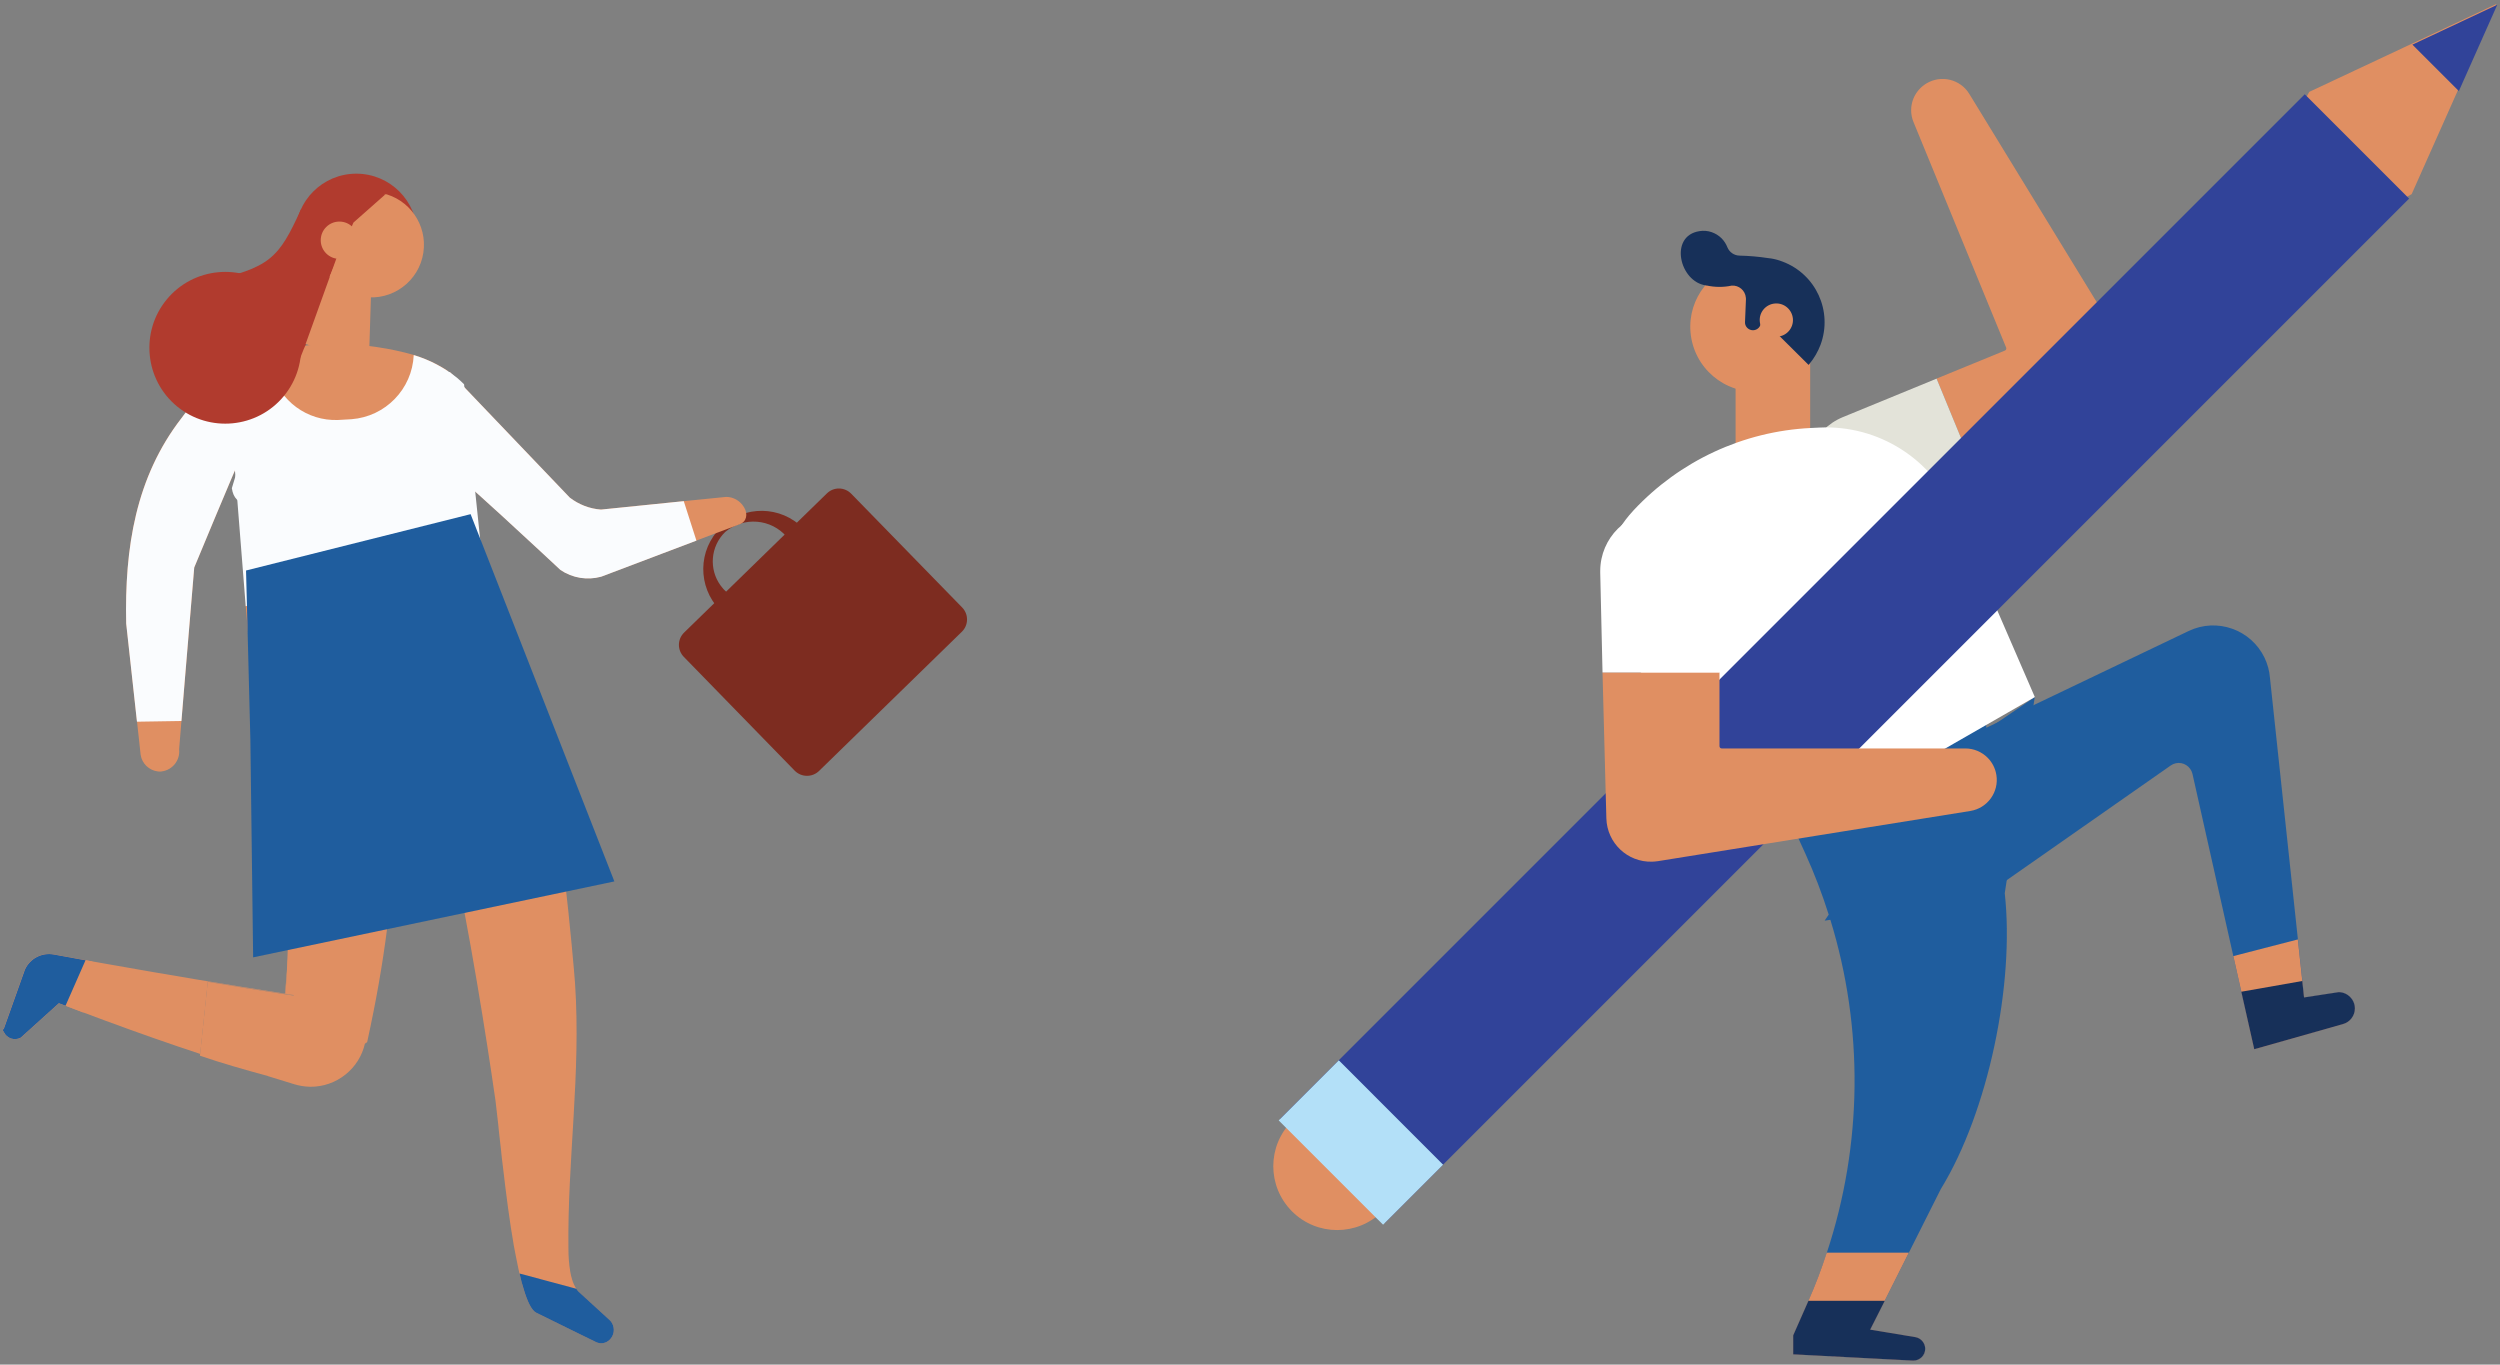
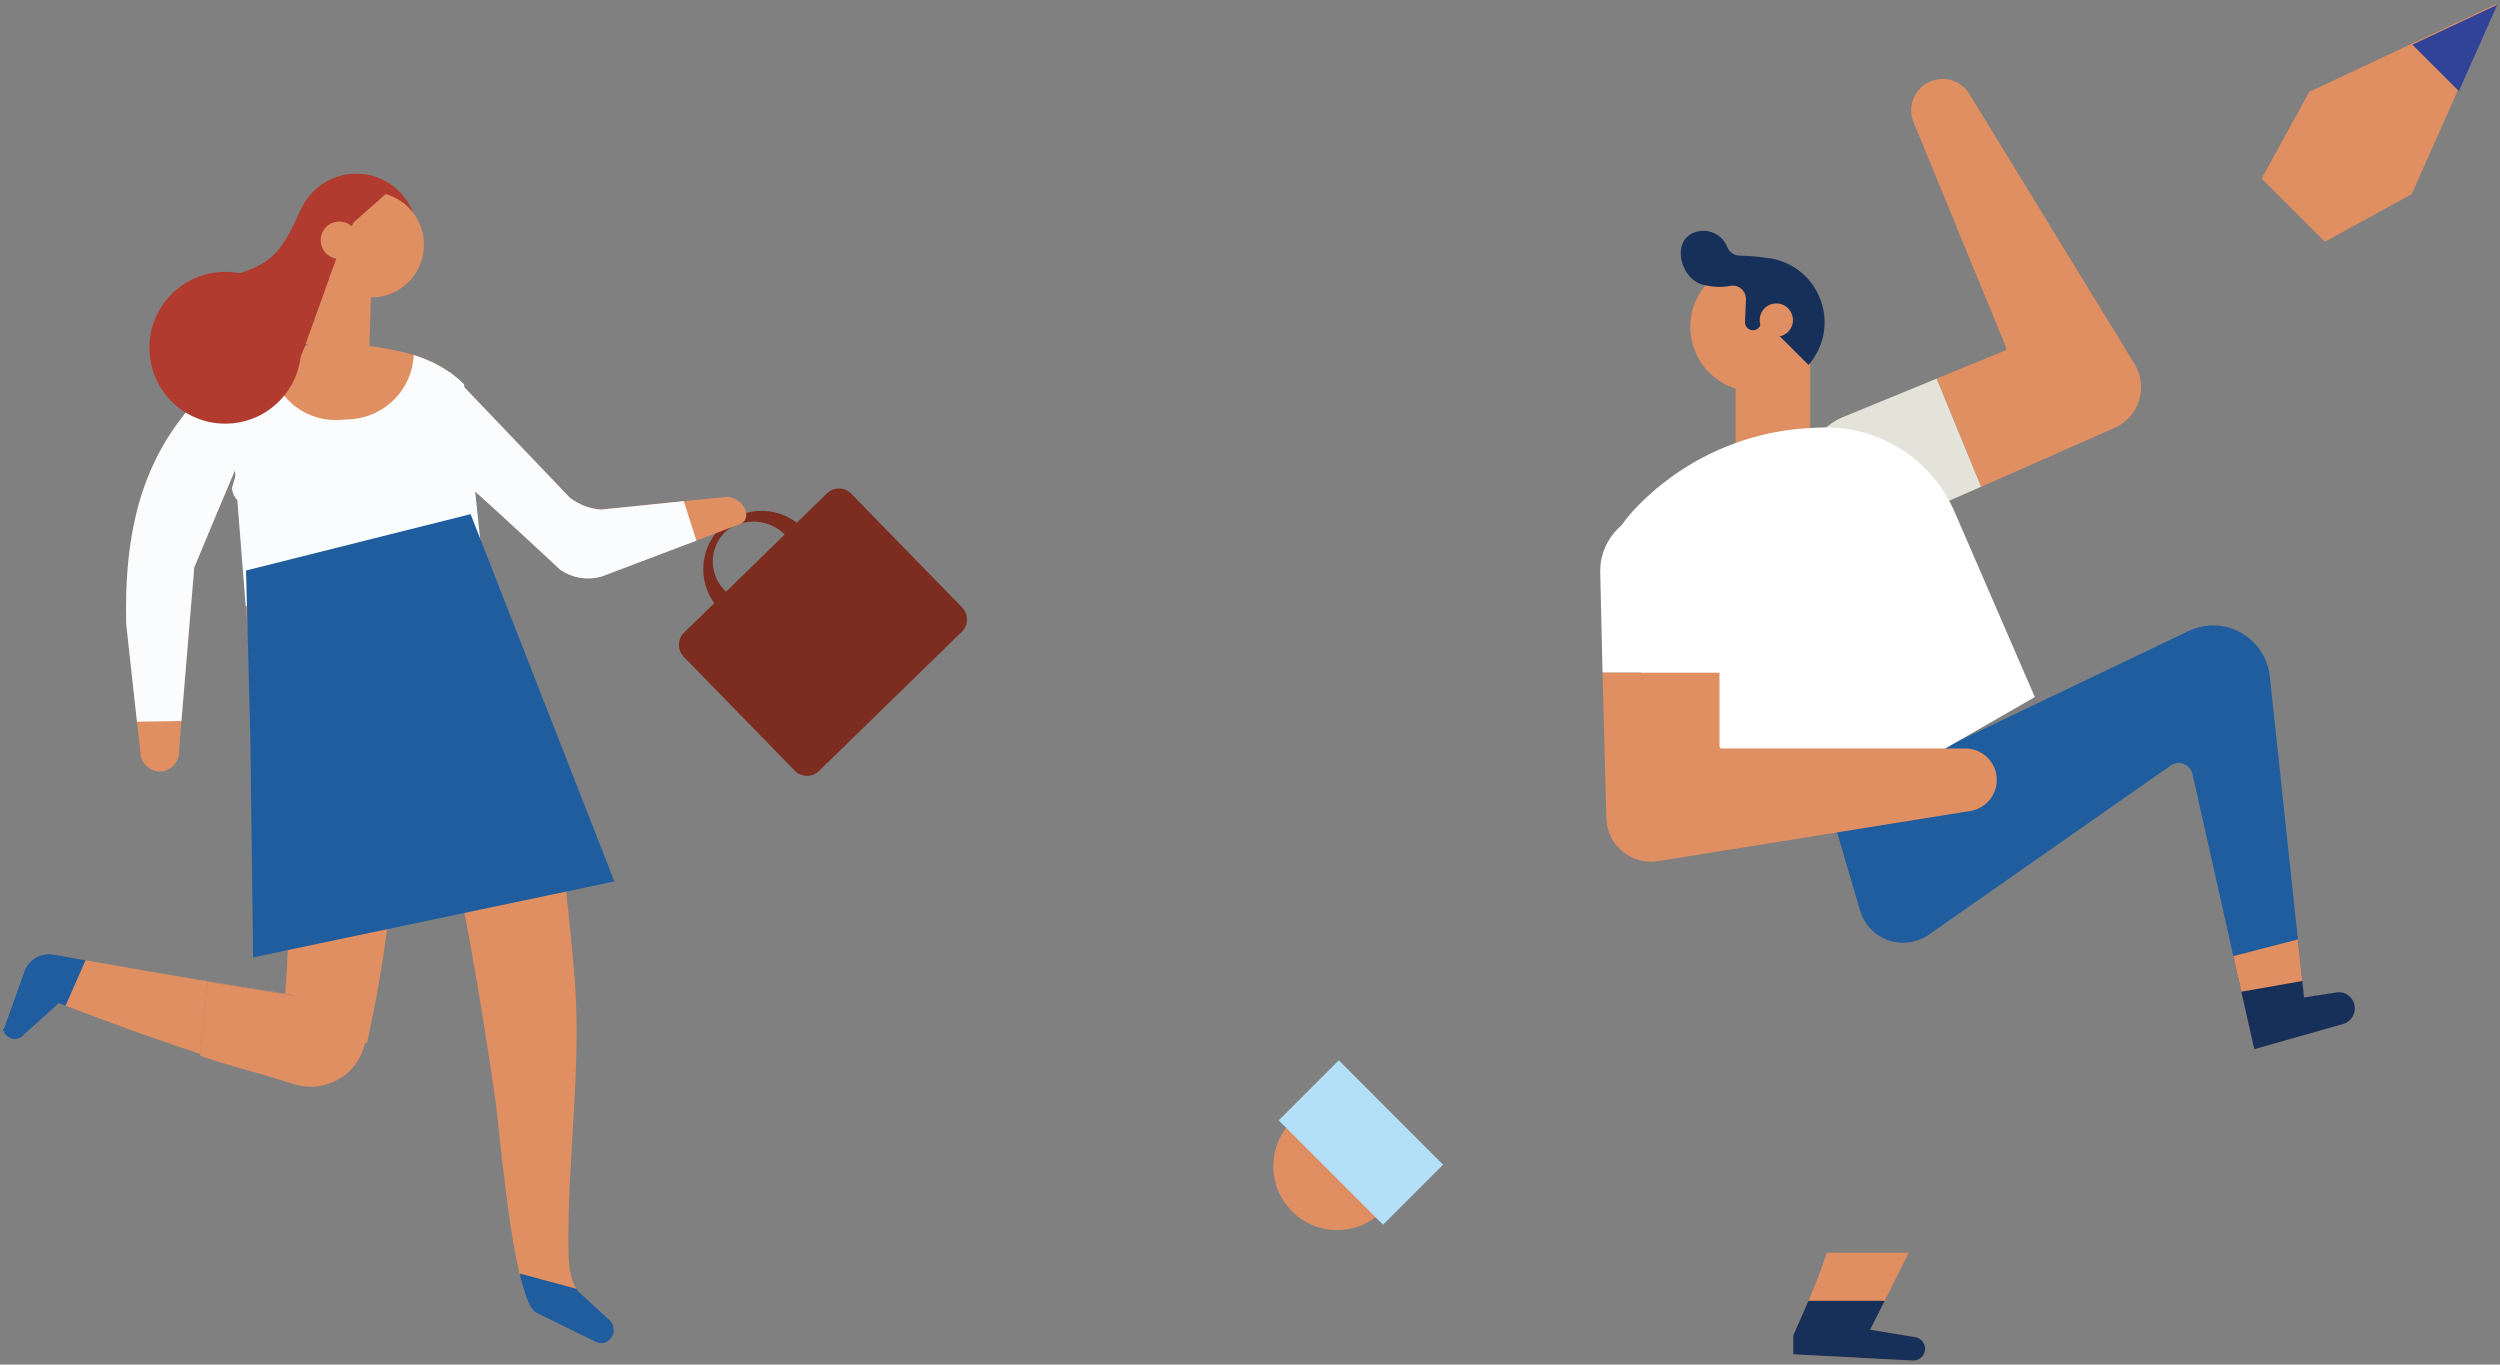
<svg xmlns="http://www.w3.org/2000/svg" version="1.1" id="レイヤー_1" x="0px" y="0px" viewBox="0 0 240 131" style="enable-background:new 0 0 240 131;" xml:space="preserve">
  <rect x="0" y="0" width="240" height="131" fill="#808080" stroke="none" />
  <style type="text/css">
	.st0{fill:#1F5D9E;}
	.st1{fill:#E08F62;}
	.st2{fill:#173059;}
	.st3{fill:#E3E3D9;}
	.st4{fill:#FFFFFF;}
	.st5{fill:#314399;}
	.st6{fill:#B3E0F8;}
	.st7{fill:#7D2C20;}
	.st8{fill:#FAFCFE;}
	.st9{fill:#B13B2E;}
</style>
  <g id="グループ_3371" transform="translate(-2294.228 -1971.173)">
    <g id="グループ_3215" transform="translate(2469.596 2030.83)">
      <g id="グループ_3214" transform="translate(0 0)">
        <g id="グループ_3213">
          <g id="グループ_3212">
            <g id="グループ_3211">
              <g id="グループ_3210">
                <g id="グループ_3209">
                  <path id="パス_10499" class="st0" d="M50.7,37.15c0,0.7-0.48,1.32-1.16,1.5l-8.5,2.42l-1.24-5.52l-0.77-3.43l-3.92-17.48          c-0.17-0.73-0.9-1.19-1.62-1.02c-0.17,0.04-0.33,0.11-0.47,0.21L9.8,30.07c-1.95,1.36-4.64,0.89-6-1.06          c-0.27-0.38-0.47-0.81-0.6-1.26l-3.03-10.3L34.74,0.92c2.72-1.3,5.98-0.15,7.29,2.57c0.29,0.61,0.47,1.27,0.52,1.95          l2.68,25.08l0.43,4l0.17,1.58l3.34-0.51C50.02,35.61,50.7,36.3,50.7,37.15L50.7,37.15z" />
                </g>
              </g>
            </g>
          </g>
        </g>
      </g>
    </g>
    <g id="グループ_3222" transform="translate(2508.469 2060.969)">
      <g id="グループ_3221" transform="translate(0 0)">
        <g id="グループ_3220">
          <g id="グループ_3219">
            <g id="グループ_3218">
              <g id="グループ_3217">
                <g id="グループ_3216">
                  <path id="パス_10500" class="st1" d="M11.82,7.02c0,0.7-0.48,1.32-1.16,1.5l-8.5,2.42L0.93,5.41L0.16,1.99l6.19-1.6          l0.43,4l0.17,1.58l3.34-0.51C11.14,5.48,11.82,6.17,11.82,7.02L11.82,7.02z" />
                </g>
              </g>
            </g>
          </g>
        </g>
      </g>
    </g>
    <g id="グループ_3229" transform="translate(2509.235 2064.969)">
      <g id="グループ_3228" transform="translate(0)">
        <g id="グループ_3227">
          <g id="グループ_3226">
            <g id="グループ_3225">
              <g id="グループ_3224">
                <g id="グループ_3223">
                  <path id="パス_10501" class="st2" d="M11.06,3.02c0,0.7-0.48,1.32-1.16,1.5L1.4,6.93L0.16,1.41l5.85-1.03l0.17,1.58          l3.34-0.51C10.38,1.47,11.06,2.17,11.06,3.02L11.06,3.02z" />
                </g>
              </g>
            </g>
          </g>
        </g>
      </g>
    </g>
    <g id="グループ_3236" transform="translate(2465.004 2037.225)">
      <g id="グループ_3235">
        <g id="グループ_3234">
          <g id="グループ_3233">
            <g id="グループ_3232">
              <g id="グループ_3231">
                <g id="グループ_3230">
-                   <path id="パス_10502" class="st0" d="M24.56,0.87l-4.62,3.14l-0.4-3.63L0.16,10.67l2.39,5.25c0.86,1.9,1.6,3.84,2.23,5.83          l-0.39,0.58l0.55-0.08c3.21,10.43,3.09,21.6-0.34,31.96c-0.51,1.57-1.1,3.11-1.76,4.62c0,0.01-0.01,0.01-0.01,0.01          l-1.46,3.31v1.82l11.49,0.6c0.62,0.03,1.16-0.45,1.19-1.07c0.03-0.58-0.38-1.08-0.95-1.18L8.76,61.6l1.39-2.77l2.32-4.62          l3.07-6.11c4.57-7.45,7.1-19.73,6.14-28.4L24.56,0.87z" />
-                 </g>
+                   </g>
              </g>
            </g>
          </g>
        </g>
      </g>
    </g>
    <g id="グループ_3250" transform="translate(2467.441 1978.368)">
      <g id="グループ_3249" transform="translate(0 0)">
        <g id="グループ_3242" transform="translate(10.1)">
          <g id="グループ_3241">
            <g id="グループ_3240">
              <g id="グループ_3239">
                <g id="グループ_3238">
                  <g id="グループ_3237">
                    <path id="パス_10503" class="st1" d="M0.39,2.23C0.08,2.97,0.08,3.8,0.39,4.54l8.89,21.64c0.04,0.11-0.01,0.24-0.12,0.28           L2.6,29.15l4.27,10.39l12.82-5.66c2.16-0.96,3.13-3.48,2.17-5.64c-0.08-0.17-0.16-0.34-0.26-0.5L5.74,1.82           C4.87,0.4,3.02-0.04,1.6,0.83C1.06,1.16,0.64,1.65,0.39,2.23L0.39,2.23z" />
                  </g>
                </g>
              </g>
            </g>
          </g>
        </g>
        <g id="グループ_3248" transform="translate(0 28.765)">
          <g id="グループ_3247">
            <g id="グループ_3246">
              <g id="グループ_3245">
                <g id="グループ_3244">
                  <g id="グループ_3243">
                    <path id="パス_10504" class="st3" d="M3.71,4.08c-2.92,1.2-4.32,4.55-3.12,7.47c1.2,2.93,4.55,4.32,7.47,3.12l0,0           l0.14-0.06l8.77-3.84L12.7,0.39L3.71,4.08z" />
                  </g>
                </g>
              </g>
            </g>
          </g>
        </g>
      </g>
    </g>
    <g id="グループ_3304" transform="translate(2455.42 1992.952)">
      <g id="グループ_3261" transform="translate(5.265 11.187)">
        <g id="グループ_3260">
          <g id="グループ_3259">
            <g id="グループ_3258">
              <g id="グループ_3257">
                <g id="グループ_3256">
                  <g id="グループ_3255">
                    <g id="グループ_3254">
                      <g id="グループ_3253">
                        <g id="グループ_3252">
                          <g id="グループ_3251">
                            <path id="パス_10505" class="st1" d="M7.32,0.38v9.58H0.16V2.81L7.32,0.38z" />
                          </g>
                        </g>
                      </g>
                    </g>
                  </g>
                </g>
              </g>
            </g>
          </g>
        </g>
      </g>
      <g id="グループ_3303" transform="translate(0 0)">
        <g id="グループ_3271" transform="translate(0.918 3.003)">
          <g id="グループ_3270">
            <g id="グループ_3269">
              <g id="グループ_3268">
                <g id="グループ_3267">
                  <g id="グループ_3266">
                    <g id="グループ_3265">
                      <g id="グループ_3264">
                        <g id="グループ_3263">
                          <g id="グループ_3262">
                            <path id="パス_10506" class="st1" d="M0.18,7.11c0.29,3.42,3.29,5.97,6.71,5.68c1.31-0.11,2.55-0.63,3.54-1.48               c0.25-0.22,0.49-0.46,0.7-0.72c2.2-2.63,1.86-6.55-0.77-8.75C9.82,1.38,9.21,1.02,8.54,0.77               c-0.36-0.14-0.73-0.24-1.11-0.3H7.42C6.91,0.39,6.38,0.37,5.87,0.41C5.73,0.42,5.6,0.44,5.47,0.46               C2.22,0.93-0.1,3.84,0.18,7.11L0.18,7.11z" />
                          </g>
                        </g>
                      </g>
                    </g>
                  </g>
                </g>
              </g>
            </g>
          </g>
        </g>
        <g id="グループ_3292">
          <g id="グループ_3281">
            <g id="グループ_3280">
              <g id="グループ_3279">
                <g id="グループ_3278">
                  <g id="グループ_3277">
                    <g id="グループ_3276">
                      <g id="グループ_3275">
                        <g id="グループ_3274">
                          <g id="グループ_3273">
                            <g id="グループ_3272">
                              <path id="パス_10507" class="st2" d="M1.96,0.41c0.78-0.13,1.57,0.14,2.13,0.7c0.24,0.25,0.43,0.54,0.55,0.86                c0.2,0.47,0.65,0.78,1.16,0.79C6.72,2.78,7.64,2.86,8.55,3C8.63,3.01,8.72,3.02,8.8,3.03h0.01                c0.38,0.06,0.75,0.16,1.11,0.3c3.22,1.2,4.85,4.77,3.66,7.99c-0.25,0.66-0.61,1.28-1.06,1.83                c-0.03,0.04-0.05,0.07-0.09,0.1L8.02,8.87L7.85,9.31c0,0-0.01,0.04-0.02,0.04L7.8,9.44c-0.15,0.39-0.6,0.59-0.99,0.43                c-0.3-0.12-0.5-0.41-0.48-0.74l0.09-2.2L6.41,6.8c-0.06-0.7-0.67-1.21-1.36-1.16c-0.79,0.17-1.61,0.16-2.4-0.01                C2.58,5.61,2.57,5.61,2.59,5.62C0.04,5.3-1,0.86,1.96,0.41z" />
                            </g>
                          </g>
                        </g>
                      </g>
                    </g>
                  </g>
                </g>
              </g>
            </g>
          </g>
          <g id="グループ_3291" transform="translate(2.422 5.243)">
            <g id="グループ_3290">
              <g id="グループ_3289">
                <g id="グループ_3288">
                  <g id="グループ_3287">
                    <g id="グループ_3286">
                      <g id="グループ_3285">
                        <g id="グループ_3284">
                          <g id="グループ_3283">
                            <g id="グループ_3282">
                              <path id="パス_10508" class="st2" d="M0.16,0.38l0.06,0.01C0.34,0.48,0.19,0.41,0.16,0.38z" />
                            </g>
                          </g>
                        </g>
                      </g>
                    </g>
                  </g>
                </g>
              </g>
            </g>
          </g>
        </g>
        <g id="グループ_3302" transform="translate(7.577 6.968)">
          <g id="グループ_3301">
            <g id="グループ_3300">
              <g id="グループ_3299">
                <g id="グループ_3298">
                  <g id="グループ_3297">
                    <g id="グループ_3296">
                      <g id="グループ_3295">
                        <g id="グループ_3294">
                          <g id="グループ_3293">
                            <path id="パス_10509" class="st1" d="M0.17,2.11c0.07,0.88,0.84,1.53,1.72,1.46c0.88-0.07,1.53-0.84,1.46-1.72               C3.27,0.97,2.5,0.31,1.62,0.39C0.75,0.46,0.09,1.23,0.17,2.11C0.17,2.11,0.17,2.11,0.17,2.11z" />
                          </g>
                        </g>
                      </g>
                    </g>
                  </g>
                </g>
              </g>
            </g>
          </g>
        </g>
      </g>
    </g>
    <g id="グループ_3311" transform="translate(2447.932 2011.83)">
      <g id="グループ_3310" transform="translate(0)">
        <g id="グループ_3309">
          <g id="グループ_3308">
            <g id="グループ_3307">
              <g id="グループ_3306">
                <g id="グループ_3305">
-                   <path id="パス_10510" class="st4" d="M41.64,26.26L34,8.63c-2.18-5.22-7.4-8.52-13.05-8.24l-0.83,0.04          c-6.48,0.32-12.57,3.16-17,7.9L3.07,8.39c-4.04,4.33-3.84,11.11,0.45,15.19l14.94,15.99L41.64,26.26z" />
+                   <path id="パス_10510" class="st4" d="M41.64,26.26L34,8.63c-2.18-5.22-7.4-8.52-13.05-8.24l-0.83,0.04          c-6.48,0.32-12.57,3.16-17,7.9L3.07,8.39c-4.04,4.33-3.84,11.11,0.45,15.19l14.94,15.99L41.64,26.26" />
                </g>
              </g>
            </g>
          </g>
        </g>
      </g>
    </g>
    <g id="グループ_3342" transform="translate(2416.304 1971.173)">
      <g id="グループ_3317" transform="translate(94.881)">
        <g id="グループ_3316">
          <g id="グループ_3315">
            <g id="グループ_3314">
              <g id="グループ_3313">
                <g id="グループ_3312">
                  <path id="パス_10511" class="st1" d="M14.56,18.64l-8.33,4.57l-6.07-6.07l4.57-8.32l0,0l9.82-4.61l8.15-3.83l-3.7,8.29          L14.56,18.64L14.56,18.64z" />
                </g>
              </g>
            </g>
          </g>
        </g>
      </g>
      <g id="グループ_3323" transform="translate(0 105.443)">
        <g id="グループ_3322">
          <g id="グループ_3321">
            <g id="グループ_3320">
              <g id="グループ_3319">
                <g id="グループ_3318">
                  <path id="パス_10512" class="st1" d="M1.96,10.85L1.96,10.85c-2.4-2.4-2.4-6.28,0-8.67l0,0c2.4-2.4,6.28-2.4,8.67,0l0,0          c2.4,2.4,2.4,6.28,0,8.67l0,0C8.23,13.24,4.35,13.24,1.96,10.85z" />
                </g>
              </g>
            </g>
          </g>
        </g>
      </g>
      <g id="グループ_3329" transform="translate(0.671 8.662)">
        <g id="グループ_3328" transform="translate(0)">
          <g id="グループ_3327">
            <g id="グループ_3326">
              <g id="グループ_3325">
                <g id="グループ_3324">
-                   <rect id="長方形_6558" x="-15.2" y="47.49" transform="matrix(0.707 -0.707 0.707 0.707 -22.67 54.416)" class="st5" width="139.11" height="14.17" />
-                 </g>
+                   </g>
              </g>
            </g>
          </g>
        </g>
      </g>
      <g id="グループ_3335" transform="translate(0.52 101.41)">
        <g id="グループ_3334">
          <g id="グループ_3333">
            <g id="グループ_3332">
              <g id="グループ_3331">
                <g id="グループ_3330">
                  <path id="パス_10513" class="st6" d="M5.93,0.38L15.94,10.4l-5.76,5.76L9.5,15.49L0.83,6.82L0.16,6.15L5.93,0.38z" />
                </g>
              </g>
            </g>
          </g>
        </g>
      </g>
      <g id="グループ_3341" transform="translate(109.354 0.075)">
        <g id="グループ_3340">
          <g id="グループ_3339">
            <g id="グループ_3338">
              <g id="グループ_3337">
                <g id="グループ_3336">
                  <path id="パス_10514" class="st5" d="M4.62,8.67L0.16,4.21l8.15-3.83L4.62,8.67z" />
                </g>
              </g>
            </g>
          </g>
        </g>
      </g>
    </g>
    <g id="グループ_3349" transform="translate(2466.215 2091.051)">
      <g id="グループ_3348" transform="translate(0 0)">
        <g id="グループ_3347">
          <g id="グループ_3346">
            <g id="グループ_3345">
              <g id="グループ_3344">
                <g id="グループ_3343">
                  <path id="パス_10515" class="st1" d="M12.83,9.61c0,0.62-0.51,1.13-1.13,1.13c-0.02,0-0.04,0-0.05,0l-11.49-0.6V8.32          l1.46-3.31C1.61,5,1.62,5,1.62,5c0.67-1.51,1.25-3.05,1.76-4.62h7.88L8.94,5L7.55,7.77l4.34,0.72          C12.43,8.58,12.83,9.06,12.83,9.61z" />
                </g>
              </g>
            </g>
          </g>
        </g>
      </g>
    </g>
    <g id="グループ_3356" transform="translate(2466.215 2095.669)">
      <g id="グループ_3355" transform="translate(0)">
        <g id="グループ_3354">
          <g id="グループ_3353">
            <g id="グループ_3352">
              <g id="グループ_3351">
                <g id="グループ_3350">
                  <path id="パス_10516" class="st2" d="M12.83,4.99c0,0.62-0.51,1.13-1.13,1.13c-0.02,0-0.04,0-0.05,0L0.16,5.52V3.7          l1.46-3.31c0-0.01,0.01-0.01,0.01-0.01h7.32L7.55,3.15l4.34,0.72C12.43,3.96,12.83,4.44,12.83,4.99z" />
                </g>
              </g>
            </g>
          </g>
        </g>
      </g>
    </g>
    <g id="グループ_3370" transform="translate(2447.69 2019.898)">
      <g id="グループ_3369" transform="translate(0 0)">
        <g id="グループ_3362" transform="translate(0.219 15.446)">
          <g id="グループ_3361">
            <g id="グループ_3360">
              <g id="グループ_3359">
                <g id="グループ_3358">
                  <g id="グループ_3357">
                    <path id="パス_10517" class="st1" d="M37.13,8.57C36.56,8,35.79,7.68,34.99,7.68H11.6c-0.12,0-0.21-0.1-0.21-0.22V0.38           H0.16L0.53,14.4c0.07,2.36,2.03,4.22,4.39,4.15c0.19-0.01,0.37-0.02,0.56-0.05l30-4.82c1.64-0.27,2.76-1.82,2.49-3.46           C37.87,9.59,37.57,9.01,37.13,8.57L37.13,8.57z" />
                  </g>
                </g>
              </g>
            </g>
          </g>
        </g>
        <g id="グループ_3368">
          <g id="グループ_3367">
            <g id="グループ_3366">
              <g id="グループ_3365">
                <g id="グループ_3364">
                  <g id="グループ_3363">
                    <path id="パス_10518" class="st4" d="M11.61,6.11c0.01-3.16-2.55-5.73-5.71-5.74C2.74,0.36,0.17,2.91,0.16,6.08           c0,0.01,0,0.02,0,0.03v0.15l0.22,9.57h11.23V6.11z" />
                  </g>
                </g>
              </g>
            </g>
          </g>
        </g>
      </g>
    </g>
  </g>
  <g id="グループ_3520" transform="matrix(0.999, 0.052, -0.052, 0.999, 4.571, 12.558)">
    <g id="グループ_3391" transform="translate(62.194 29.27)">
      <g id="グループ_3377" transform="translate(0 0)">
        <g id="グループ_3376">
          <g id="グループ_3375">
            <g id="グループ_3374">
              <g id="グループ_3373">
                <g id="グループ_3372">
                  <path id="長方形_6559" class="st7" d="M12.59,28.32L1.4,17.97c-0.67-0.62-0.71-1.66-0.09-2.33c0,0,0,0,0,0L14.3,1.59          c0.62-0.67,1.66-0.71,2.33-0.09c0,0,0,0,0,0l11.2,10.35c0.67,0.62,0.71,1.66,0.09,2.33c0,0,0,0,0,0L14.93,28.23          C14.31,28.9,13.26,28.94,12.59,28.32z" />
                </g>
              </g>
            </g>
          </g>
        </g>
      </g>
      <g id="グループ_3384" transform="translate(1.961 2.609)">
        <g id="グループ_3383">
          <g id="グループ_3382">
            <g id="グループ_3381">
              <g id="グループ_3380">
                <g id="グループ_3379">
                  <g id="グループ_3378">
                    <path id="パス_10519" class="st7" d="M9.85,2.12C7.39,0.24,3.87,0.72,2,3.18c-1.87,2.46-1.39,5.97,1.07,7.85           c2.29,1.75,5.54,1.46,7.5-0.65C12.64,7.9,12.32,4.21,9.85,2.12z M8.71,3.35c1.39,1.68,1.15,4.16-0.52,5.55           c-1.68,1.39-4.16,1.15-5.55-0.52c-1.26-1.52-1.2-3.74,0.14-5.19C4.47,1.6,7.12,1.68,8.71,3.35z" />
                  </g>
                </g>
              </g>
            </g>
          </g>
        </g>
      </g>
      <g id="グループ_3390" transform="translate(13.286 13.247)">
        <g id="グループ_3389" transform="translate(0 0)">
          <g id="グループ_3388">
            <g id="グループ_3387">
              <g id="グループ_3386">
                <g id="グループ_3385">
                  <rect id="長方形_6560" x="0.07" y="1.79" transform="matrix(-0.679 0.734 -0.734 -0.679 5.933 2.703)" class="st7" width="4.6" height="1.73" />
                </g>
              </g>
            </g>
          </g>
        </g>
      </g>
    </g>
    <g id="グループ_3397" transform="translate(37.274 20.719)">
      <g id="グループ_3396">
        <g id="グループ_3395">
          <g id="グループ_3394">
            <g id="グループ_3393">
              <g id="グループ_3392">
                <path id="パス_10520" class="st1" d="M31.02,13.53l-4.07,1.78l-8.94,3.93c-1.32,0.44-2.76,0.28-3.95-0.44         c0,0-11.52-9.73-12.3-9.88C1.74,8.9,1.72,8.88,1.7,8.86C1.69,8.86,1.69,8.85,1.68,8.84c-0.17-0.2-0.37-0.4-0.54-0.61         C0.98,8.05,0.79,7.76,0.69,7.62c-0.1-0.24-0.22-0.48-0.37-0.69c-0.02-0.1-0.06-0.2-0.08-0.29c0-0.01,0-0.02-0.01-0.03         c0.05,0.06,0.08-0.04-0.05-0.36C0.2,5.92,0.22,5.6,0.25,5.28c0-0.02,0.01-0.05,0.01-0.08c0.06-0.19,0.09-0.28,0.09-0.32         C0.35,4.9,0.35,4.91,0.34,4.92c0.02-0.06,0.03-0.11,0.05-0.16c0.13-0.41,0.28-0.82,0.45-1.22c0.47-1.09,1.01-2.14,1.62-3.16         l12.14,11.45c0.9,0.62,1.96,0.97,3.05,0.99l7.89-1.22l4.05-0.62c0.69-0.03,1.34,0.3,1.73,0.87c0,0.01,0.01,0.02,0.02,0.02         C31.79,12.53,31.65,13.27,31.02,13.53z" />
              </g>
            </g>
          </g>
        </g>
      </g>
    </g>
    <g id="グループ_3403" transform="translate(9.649 18.589)">
      <g id="グループ_3402">
        <g id="グループ_3401">
          <g id="グループ_3400">
            <g id="グループ_3399">
              <g id="グループ_3398">
                <path id="パス_10521" class="st1" d="M36.3,34.37c-1.61,0.22-3.22,0.59-4.84,0.94c-1.99,0.44-3.97,0.88-5.95,1.35         l-3.06,0.22c0.02,0.17,0.04,0.34,0.06,0.51c-2.02,0.5-4.03,1.03-6.03,1.61c-0.09,0.03-0.18,0.06-0.27,0.09         c-1.01-0.05-2.01-0.12-3-0.23c-0.4-4.36-0.89-8.67-1.5-12.88c-0.14-0.91,2.85-7.32,2.71-8.24c-0.03-0.68-0.53-1.24-1.2-1.35         c-1.25-0.28,1.07,0.32,0.68-1.65c0,0-3.31-3.29-3.36-3.15c-0.52,1.25-3.96,10.94-3.96,10.94L6.22,34.01l-0.1,3.29l-0.08,2.73         c0.17,1.05-0.54,2.03-1.58,2.21c-0.04,0.01-0.08,0.01-0.12,0.02c-0.07,0-0.13,0-0.2,0c-0.86-0.05-1.59-0.67-1.76-1.51         l-0.51-3.15l-1.52-9.34C-0.2,20.97,0.52,14.17,4.6,8.29c1.47-2.12,2.24-3.9,4.09-5.13C8.9,3.02,9.1,2.89,9.32,2.78         c0.77-0.4,1.57-0.74,2.4-1.02c0.21-0.07,0.43-0.14,0.66-0.21c4.6-1.38,9.48-1.55,14.16-0.49c1.16,0.29,2.28,0.74,3.32,1.33         c-0.06,4.18,0.49,8.34,1.65,12.35c0.1,2.39,0.15,4.78,0.44,7.17c0.53,4.35,3.86,8.28,4.29,12.09         C36.25,34.14,36.28,34.26,36.3,34.37z" />
              </g>
            </g>
          </g>
        </g>
      </g>
    </g>
    <g id="グループ_3409" transform="translate(18.166 19.284)">
      <g id="グループ_3408" transform="translate(0)">
        <g id="グループ_3407">
          <g id="グループ_3406">
            <g id="グループ_3405">
              <g id="グループ_3404">
                <path id="パス_10522" class="st8" d="M25.94,21.72l-0.73,0.11L3.19,25.28L0.18,2.46c0.2-0.14,0.41-0.26,0.63-0.37         c0.98-0.51,2-0.92,3.06-1.22l0.62,1.76c0.93,2.81,3.67,4.62,6.62,4.35l1.28-0.14c3.25-0.42,5.67-3.19,5.65-6.46l0,0         c1.53,0.37,2.98,1.04,4.26,1.96c0.25,0.19,0.49,0.39,0.71,0.59l2.67,17.04L25.94,21.72z" />
              </g>
            </g>
          </g>
        </g>
      </g>
    </g>
    <g id="グループ_3415" transform="translate(9.649 19.983)">
      <g id="グループ_3414" transform="translate(0)">
        <g id="グループ_3413">
          <g id="グループ_3412">
            <g id="グループ_3411">
              <g id="グループ_3410">
                <path id="パス_10523" class="st8" d="M14.87,9.29l-1.65,5.7c-1.25-0.28-3.05,0.32-3.43-1.64c0,0,0.81-3.29,0.75-3.15         c-0.52,1.25-3.96,10.94-3.96,10.94L6.22,32.62l-0.1,3.29L1.86,36.2l-1.52-9.34C-0.2,19.58,0.53,12.78,4.61,6.89         c1.47-2.12,2.24-3.9,4.09-5.13C8.9,1.62,9.11,1.5,9.32,1.39c0.77-0.4,1.57-0.74,2.4-1.02L14.87,9.29z" />
              </g>
            </g>
          </g>
        </g>
      </g>
    </g>
    <g id="グループ_3447" transform="translate(0 59.116)">
      <g id="グループ_3440" transform="translate(0)">
        <g id="グループ_3421" transform="translate(0 6.942)">
          <g id="グループ_3420">
            <g id="グループ_3419">
              <g id="グループ_3418">
                <g id="グループ_3417">
                  <g id="グループ_3416">
                    <path id="パス_10524" class="st1" d="M27.91,15.53l-0.01,0.04c-0.27-0.02-0.54-0.05-0.8-0.08c-0.02,0-0.03,0-0.04,0           c-2.56-0.25-5.06-0.52-7.46-0.8l-0.37,6.96c-3.01-0.82-6.13-1.74-9.37-2.75c-0.68-0.21-1.35-0.42-2.03-0.64           c-0.57-0.18-1.15-0.37-1.74-0.56L5.43,17.5l-3.48,3.49c-0.28,0.17-0.61,0.21-0.92,0.12c-0.02,0-0.05-0.01-0.07-0.02           c-0.27-0.08-0.49-0.27-0.63-0.51c-0.18-0.32-0.21-0.1-0.04-0.42l1.71-5.72c0.43-1.1,1.55-1.75,2.72-1.59           c0.34,0.04,0.67,0.08,1.02,0.13c0.51,0.07,1.03,0.13,1.54,0.2c0.16,0.02,0.32,0.04,0.48,0.06l0.67,0.08l1.7,0.21           c5.53,0.69,11.2,1.34,16.92,1.92c0.03-0.72,0.05-1.45,0.08-2.17v-0.03c0.14-4.3,0.22-8.6,0.22-12.88           c0.01,5.09-0.08,10.16-0.26,15.08l0,0C27.37,15.48,27.64,15.5,27.91,15.53z" />
                  </g>
                </g>
              </g>
            </g>
          </g>
        </g>
        <g id="グループ_3427" transform="translate(33.102 29.433)">
          <g id="グループ_3426" transform="translate(0)">
            <g id="グループ_3425">
              <g id="グループ_3424">
                <g id="グループ_3423">
                  <g id="グループ_3422">
                    <path id="パス_10525" class="st1" d="M0.23,1.22C0.22,0.94,0.2,0.66,0.18,0.37l0,0C0.2,0.66,0.22,0.94,0.23,1.22z" />
                  </g>
                </g>
              </g>
            </g>
          </g>
        </g>
        <g id="グループ_3433" transform="translate(29.697 30.804)">
          <g id="グループ_3432" transform="translate(0)">
            <g id="グループ_3431">
              <g id="グループ_3430">
                <g id="グループ_3429">
                  <g id="グループ_3428">
                    <path id="パス_10526" class="st1" d="M0.23,0.37H0.18C0.38,0.41,0.41,0.41,0.23,0.37z" />
                  </g>
                </g>
              </g>
            </g>
          </g>
        </g>
        <g id="グループ_3439" transform="translate(19.03)">
          <g id="グループ_3438">
            <g id="グループ_3437">
              <g id="グループ_3436">
                <g id="グループ_3435">
                  <g id="グループ_3434">
                    <path id="パス_10527" class="st1" d="M17.74,2.05c-0.11-0.09-0.21-0.19-0.31-0.29c-0.03-0.03-0.05-0.05-0.08-0.08           c-0.11-0.12-0.21-0.24-0.31-0.37c-0.01-0.01-0.02-0.02-0.03-0.04C16.8,1,16.62,0.69,16.48,0.37l0,0l-2.33,0.1           c-1.96,0.08-3.94,0.16-5.91,0.2c0.05,1.94-0.62,3.1-0.61,5.04c0.03,5.36,0.61,11.5,0.43,16.69l0,0           c0.27,0.03,0.54,0.06,0.81,0.08l-0.01,0.05c-0.27-0.03-0.54-0.05-0.8-0.08c-0.02,0-0.03,0-0.04,0           c-2.56-0.26-5.05-0.52-7.46-0.81l-0.37,6.96l-0.01,0.16c2,0.58,4.52,1.16,6.62,1.61v0.01l2.58,0.65           c0.48,0.12,0.97,0.17,1.47,0.16h0.05c1.24-0.05,2.43-0.54,3.35-1.37l0,0c0.88-0.79,1.48-1.86,1.68-3.03l0,0l0,0l0.21-0.16           c0.16-0.99,0.32-1.99,0.46-2.98C17.64,16.5,18.02,9.27,17.74,2.05z" />
                  </g>
                </g>
              </g>
            </g>
          </g>
        </g>
      </g>
      <g id="グループ_3446" transform="translate(0 19.406)">
        <g id="グループ_3445">
          <g id="グループ_3444">
            <g id="グループ_3443">
              <g id="グループ_3442">
                <g id="グループ_3441">
-                   <path id="パス_10528" class="st1" d="M8.43,0.86L7.82,5.8C7.25,5.62,6.67,5.43,6.08,5.24L5.43,5.03L1.95,8.52          C1.67,8.69,1.34,8.73,1.03,8.64C1,8.64,0.98,8.64,0.96,8.62C0.7,8.54,0.47,8.36,0.33,8.11C0.16,7.8,0.12,8.01,0.3,7.7          l1.71-5.72c0.43-1.1,1.55-1.75,2.72-1.59C5.07,0.43,5.4,0.48,5.74,0.52c0.51,0.07,1.03,0.13,1.54,0.2          c0.16,0.02,0.32,0.04,0.48,0.06L8.43,0.86z" />
-                 </g>
+                   </g>
              </g>
            </g>
          </g>
        </g>
      </g>
    </g>
    <g id="グループ_3453" transform="translate(38.651 55.998)">
      <g id="グループ_3452" transform="translate(0)">
        <g id="グループ_3451">
          <g id="グループ_3450">
            <g id="グループ_3449">
              <g id="グループ_3448">
                <path id="パス_10529" class="st1" d="M21.24,57.07c-0.32,0.33-0.81,0.45-1.24,0.3c0,0-4.09-1.74-5.91-2.53         c-0.46-0.19-0.92-1.01-1.35-2.22c-0.16-0.44-0.31-0.93-0.47-1.46c-0.04-0.14-0.08-0.28-0.12-0.43         c-0.1-0.38-0.21-0.79-0.31-1.2c-0.08-0.31-0.16-0.64-0.24-0.97c-0.53-2.31-1.01-4.95-1.41-7.33         c-0.06-0.36-0.12-0.73-0.19-1.08c-0.04-0.24-0.08-0.48-0.11-0.71c-0.05-0.31-0.1-0.61-0.15-0.9s-0.09-0.58-0.14-0.85         s-0.08-0.54-0.12-0.78c-0.16-0.99-0.29-1.78-0.38-2.26c-0.03-0.12-0.05-0.25-0.08-0.39c-0.99-5.02-3.23-15.74-5.56-24.17         C3.41,9.94,3.35,9.8,3.29,9.67l-0.03-0.1C3.28,9.56,3.3,9.55,3.32,9.53C2.52,6.4,1.47,3.34,0.18,0.38L6.2,3.2         c0.33-0.21,0.51-0.17,0.57,0c1.81,0.05,3.82,0.67,5.57,0.53c1.1-0.09,3.63,17.8,3.81,19.36c1.03,8.6,0.14,16.93,0.69,25.48         c0.04,0.73,0.13,1.45,0.29,2.17c0.05,0.24,0.12,0.47,0.2,0.69c0.11,0.33,0.27,0.64,0.47,0.92c0.06,0.09,0.14,0.18,0.22,0.26         l3.12,2.57c0.11,0.09,0.2,0.19,0.27,0.31C21.71,56,21.64,56.64,21.24,57.07z" />
              </g>
            </g>
          </g>
        </g>
      </g>
    </g>
    <g id="グループ_3459" transform="translate(10.644 12.252)">
      <g id="グループ_3458" transform="translate(0)">
        <g id="グループ_3457">
          <g id="グループ_3456">
            <g id="グループ_3455">
              <g id="グループ_3454">
                <path id="パス_10530" class="st9" d="M13.32,11.99c-2.39,3.23-6.96,3.91-10.19,1.52S-0.78,6.55,1.61,3.32         S8.57-0.59,11.8,1.8c0,0,0,0,0,0C15.03,4.2,15.71,8.76,13.32,11.99z" />
              </g>
            </g>
          </g>
        </g>
      </g>
    </g>
    <g id="グループ_3465" transform="translate(21.89 0)">
      <g id="グループ_3464" transform="translate(0 0)">
        <g id="グループ_3463">
          <g id="グループ_3462">
            <g id="グループ_3461">
              <g id="グループ_3460">
                <ellipse id="楕円形_25" transform="matrix(-0.999 0.052 -0.052 -0.999 16.852 16.376)" class="st9" cx="8.21" cy="8.41" rx="5.84" ry="5.84" />
              </g>
            </g>
          </g>
        </g>
      </g>
    </g>
    <g id="グループ_3471" transform="translate(15.704 5.891)">
      <g id="グループ_3470" transform="translate(0)">
        <g id="グループ_3469">
          <g id="グループ_3468">
            <g id="グループ_3467">
              <g id="グループ_3466">
                <path id="パス_10531" class="st9" d="M16.5,7.96c-4.77,1.84-5.82,2.57-7.46,8.74L0.18,7.77c6.18-1.59,6.91-2.65,8.79-7.4         L16.5,7.96z" />
              </g>
            </g>
          </g>
        </g>
      </g>
    </g>
    <g id="グループ_3477" transform="translate(26.362 3.879)">
      <g id="グループ_3476" transform="translate(0)">
        <g id="グループ_3475">
          <g id="グループ_3474">
            <g id="グループ_3473">
              <g id="グループ_3472">
                <path id="パス_10532" class="st1" d="M10.28,5.43c0,2.79-2.26,5.05-5.05,5.05S0.18,8.21,0.18,5.42         c0-2.79,2.26-5.05,5.05-5.05c0.11,0,0.21,0,0.32,0.01C8.21,0.55,10.28,2.76,10.28,5.43z" />
              </g>
            </g>
          </g>
        </g>
      </g>
    </g>
    <g id="グループ_3483" transform="translate(25.138 3.098)">
      <g id="グループ_3482" transform="translate(0)">
        <g id="グループ_3481">
          <g id="グループ_3480">
            <g id="グループ_3479">
              <g id="グループ_3478">
                <path id="パス_10533" class="st9" d="M7.93,0.64C7.37,0.6,6.81,0.51,6.26,0.37c-0.25,0.12-0.52,0.18-0.8,0.18         c-0.19,0-0.38-0.03-0.56-0.08L2.8,1.91C0.35,3.26-0.54,6.32,0.81,8.76c0.28,0.5,0.64,0.95,1.06,1.33         c0.23,0.25-0.23,1.01,0.04,1.21l2.72-7.13l3.15-3.09c0.12-0.14-0.41,0.36-0.32,0.2C7.41,1.3,7.98,0.64,7.93,0.64z" />
              </g>
            </g>
          </g>
        </g>
      </g>
    </g>
    <g id="グループ_3489" transform="translate(25.609 9.835)">
      <g id="グループ_3488" transform="translate(0)">
        <g id="グループ_3487">
          <g id="グループ_3486">
            <g id="グループ_3485">
              <g id="グループ_3484">
                <path id="パス_10534" class="st1" d="M2.88,0.37l-2.7,8.94l6.16,1.6L6.17,2.83L2.88,0.37z" />
              </g>
            </g>
          </g>
        </g>
      </g>
    </g>
    <g id="グループ_3495" transform="translate(26.548 6.873)">
      <g id="グループ_3494" transform="translate(0)">
        <g id="グループ_3493">
          <g id="グループ_3492">
            <g id="グループ_3491">
              <g id="グループ_3490">
                <ellipse id="楕円形_26" transform="matrix(-0.999 0.052 -0.052 -0.999 4.041 4.213)" class="st1" cx="1.97" cy="2.16" rx="1.79" ry="1.79" />
              </g>
            </g>
          </g>
        </g>
      </g>
    </g>
    <g id="グループ_3501" transform="translate(21.03 34.258)">
      <g id="グループ_3500" transform="translate(0)">
        <g id="グループ_3499">
          <g id="グループ_3498">
            <g id="グループ_3497">
              <g id="グループ_3496">
                <path id="パス_10535" class="st0" d="M2.79,43.93l34.24-9.08L21.42,0.37L0.18,6.89l1.26,16.21L2.79,43.93z" />
              </g>
            </g>
          </g>
        </g>
      </g>
    </g>
    <g id="グループ_3507" transform="translate(37.274 20.719)">
      <g id="グループ_3506">
        <g id="グループ_3505">
          <g id="グループ_3504">
            <g id="グループ_3503">
              <g id="グループ_3502">
                <path id="パス_10536" class="st8" d="M26.95,15.32l-8.94,3.93c-1.32,0.44-2.76,0.28-3.95-0.44c0,0-11.52-9.73-12.3-9.88         C1.74,8.91,1.72,8.89,1.7,8.87C1.69,8.86,1.69,8.86,1.68,8.85c-0.17-0.2-0.37-0.4-0.54-0.61C0.98,8.05,0.79,7.77,0.69,7.63         c-0.1-0.24-0.22-0.48-0.37-0.69c-0.02-0.1-0.06-0.2-0.08-0.29c0-0.01,0-0.02-0.01-0.03c0.05,0.06,0.08-0.04-0.05-0.36         C0.2,5.93,0.22,5.61,0.25,5.29c0-0.02,0.01-0.05,0.01-0.08c0.06-0.19,0.09-0.28,0.09-0.32C0.35,4.9,0.35,4.91,0.34,4.92         c0.02-0.06,0.03-0.11,0.05-0.16c0.13-0.41,0.28-0.82,0.45-1.22C1.31,2.45,1.85,1.4,2.46,0.38l12.14,11.45         c0.9,0.62,1.96,0.97,3.05,0.99l7.89-1.22L26.95,15.32z" />
              </g>
            </g>
          </g>
        </g>
      </g>
    </g>
    <g id="グループ_3513" transform="translate(0 78.522)">
      <g id="グループ_3512">
        <g id="グループ_3511">
          <g id="グループ_3510">
            <g id="グループ_3509">
              <g id="グループ_3508">
                <path id="パス_10537" class="st0" d="M7.77,0.78L6.08,5.24L5.43,5.03L1.95,8.52C1.67,8.69,1.34,8.73,1.03,8.65         C1,8.65,0.98,8.64,0.96,8.63C0.7,8.54,0.47,8.36,0.33,8.11C0.16,7.8,0.12,8.01,0.3,7.7l1.71-5.72         c0.43-1.1,1.55-1.75,2.72-1.59C5.07,0.43,5.4,0.48,5.74,0.52c0.51,0.07,1.03,0.13,1.54,0.2C7.44,0.73,7.6,0.75,7.77,0.78z" />
              </g>
            </g>
          </g>
        </g>
      </g>
    </g>
    <g id="グループ_3519" transform="translate(50.747 106.787)">
      <g id="グループ_3518" transform="translate(0)">
        <g id="グループ_3517">
          <g id="グループ_3516">
            <g id="グループ_3515">
              <g id="グループ_3514">
                <path id="パス_10538" class="st0" d="M9.14,6.28C8.82,6.62,8.34,6.74,7.9,6.58c0,0-4.09-1.74-5.91-2.53         C1.53,3.86,1.08,3.04,0.65,1.83C0.48,1.39,0.33,0.9,0.18,0.37L5.7,1.55c0.06,0.09,0.14,0.18,0.22,0.26         c0,0.01,3.12,2.57,3.12,2.57c0.11,0.09,0.2,0.19,0.27,0.31C9.61,5.2,9.55,5.85,9.14,6.28z" />
              </g>
            </g>
          </g>
        </g>
      </g>
    </g>
  </g>
</svg>